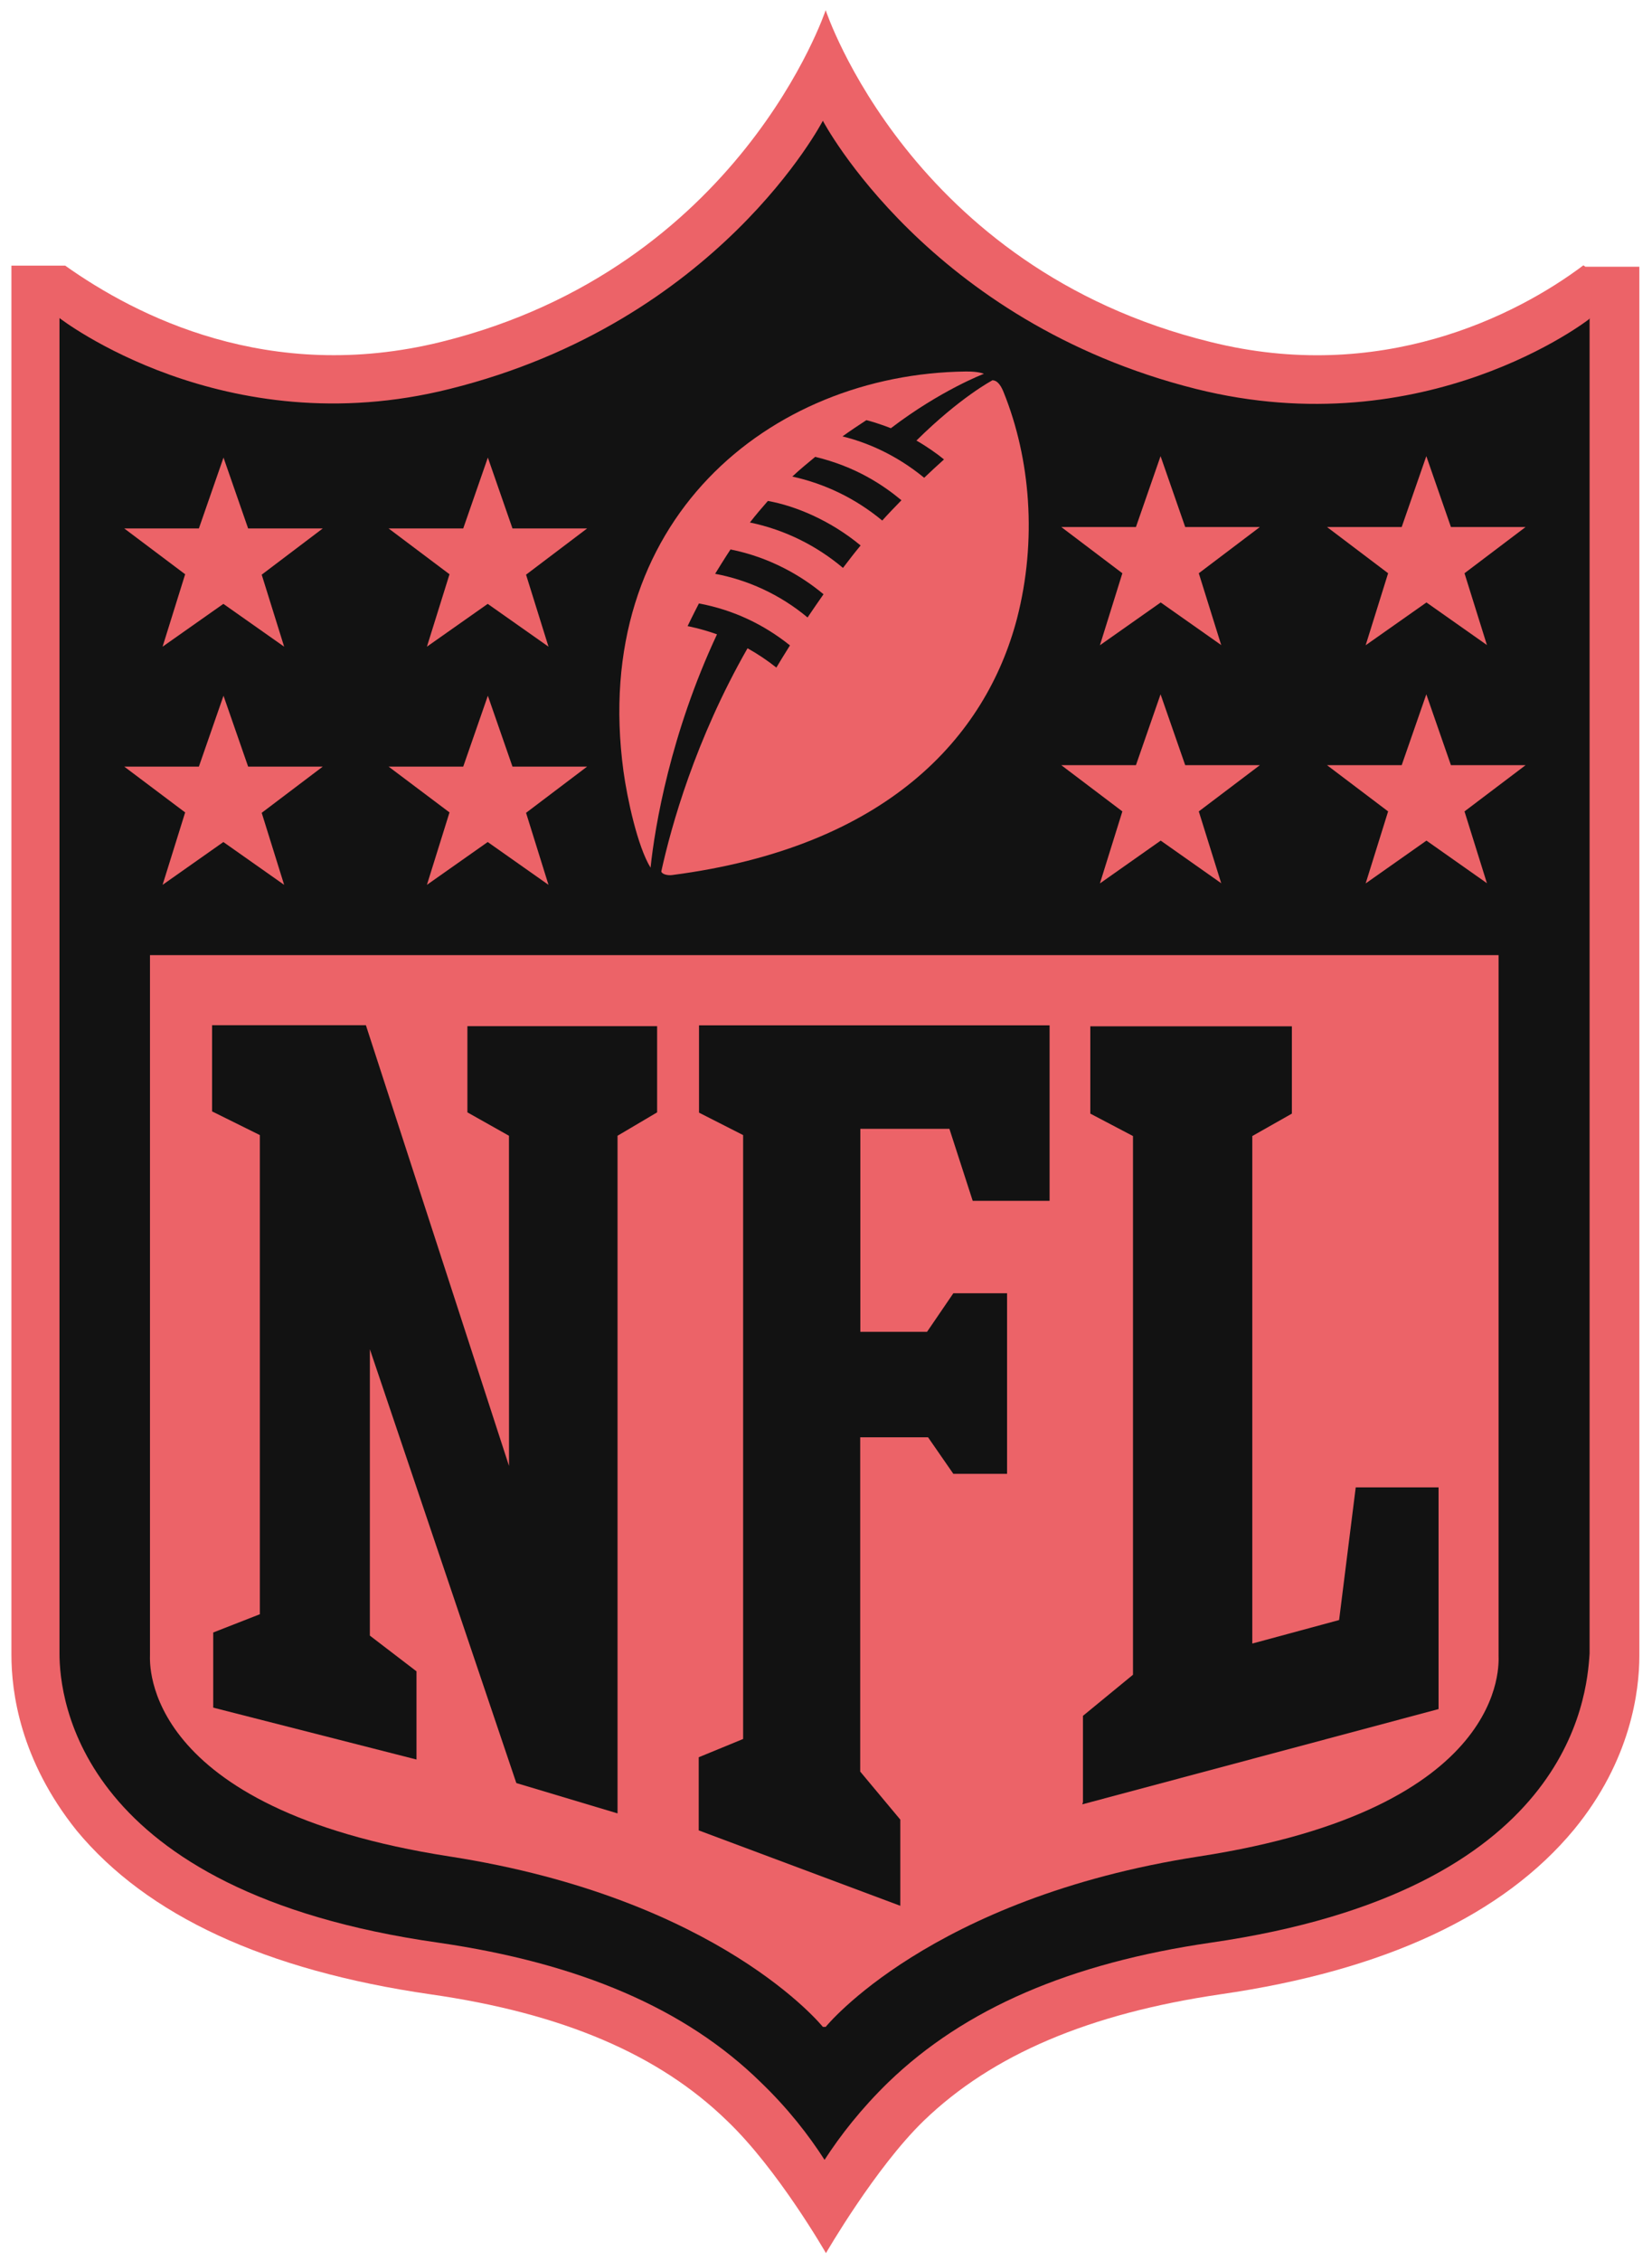
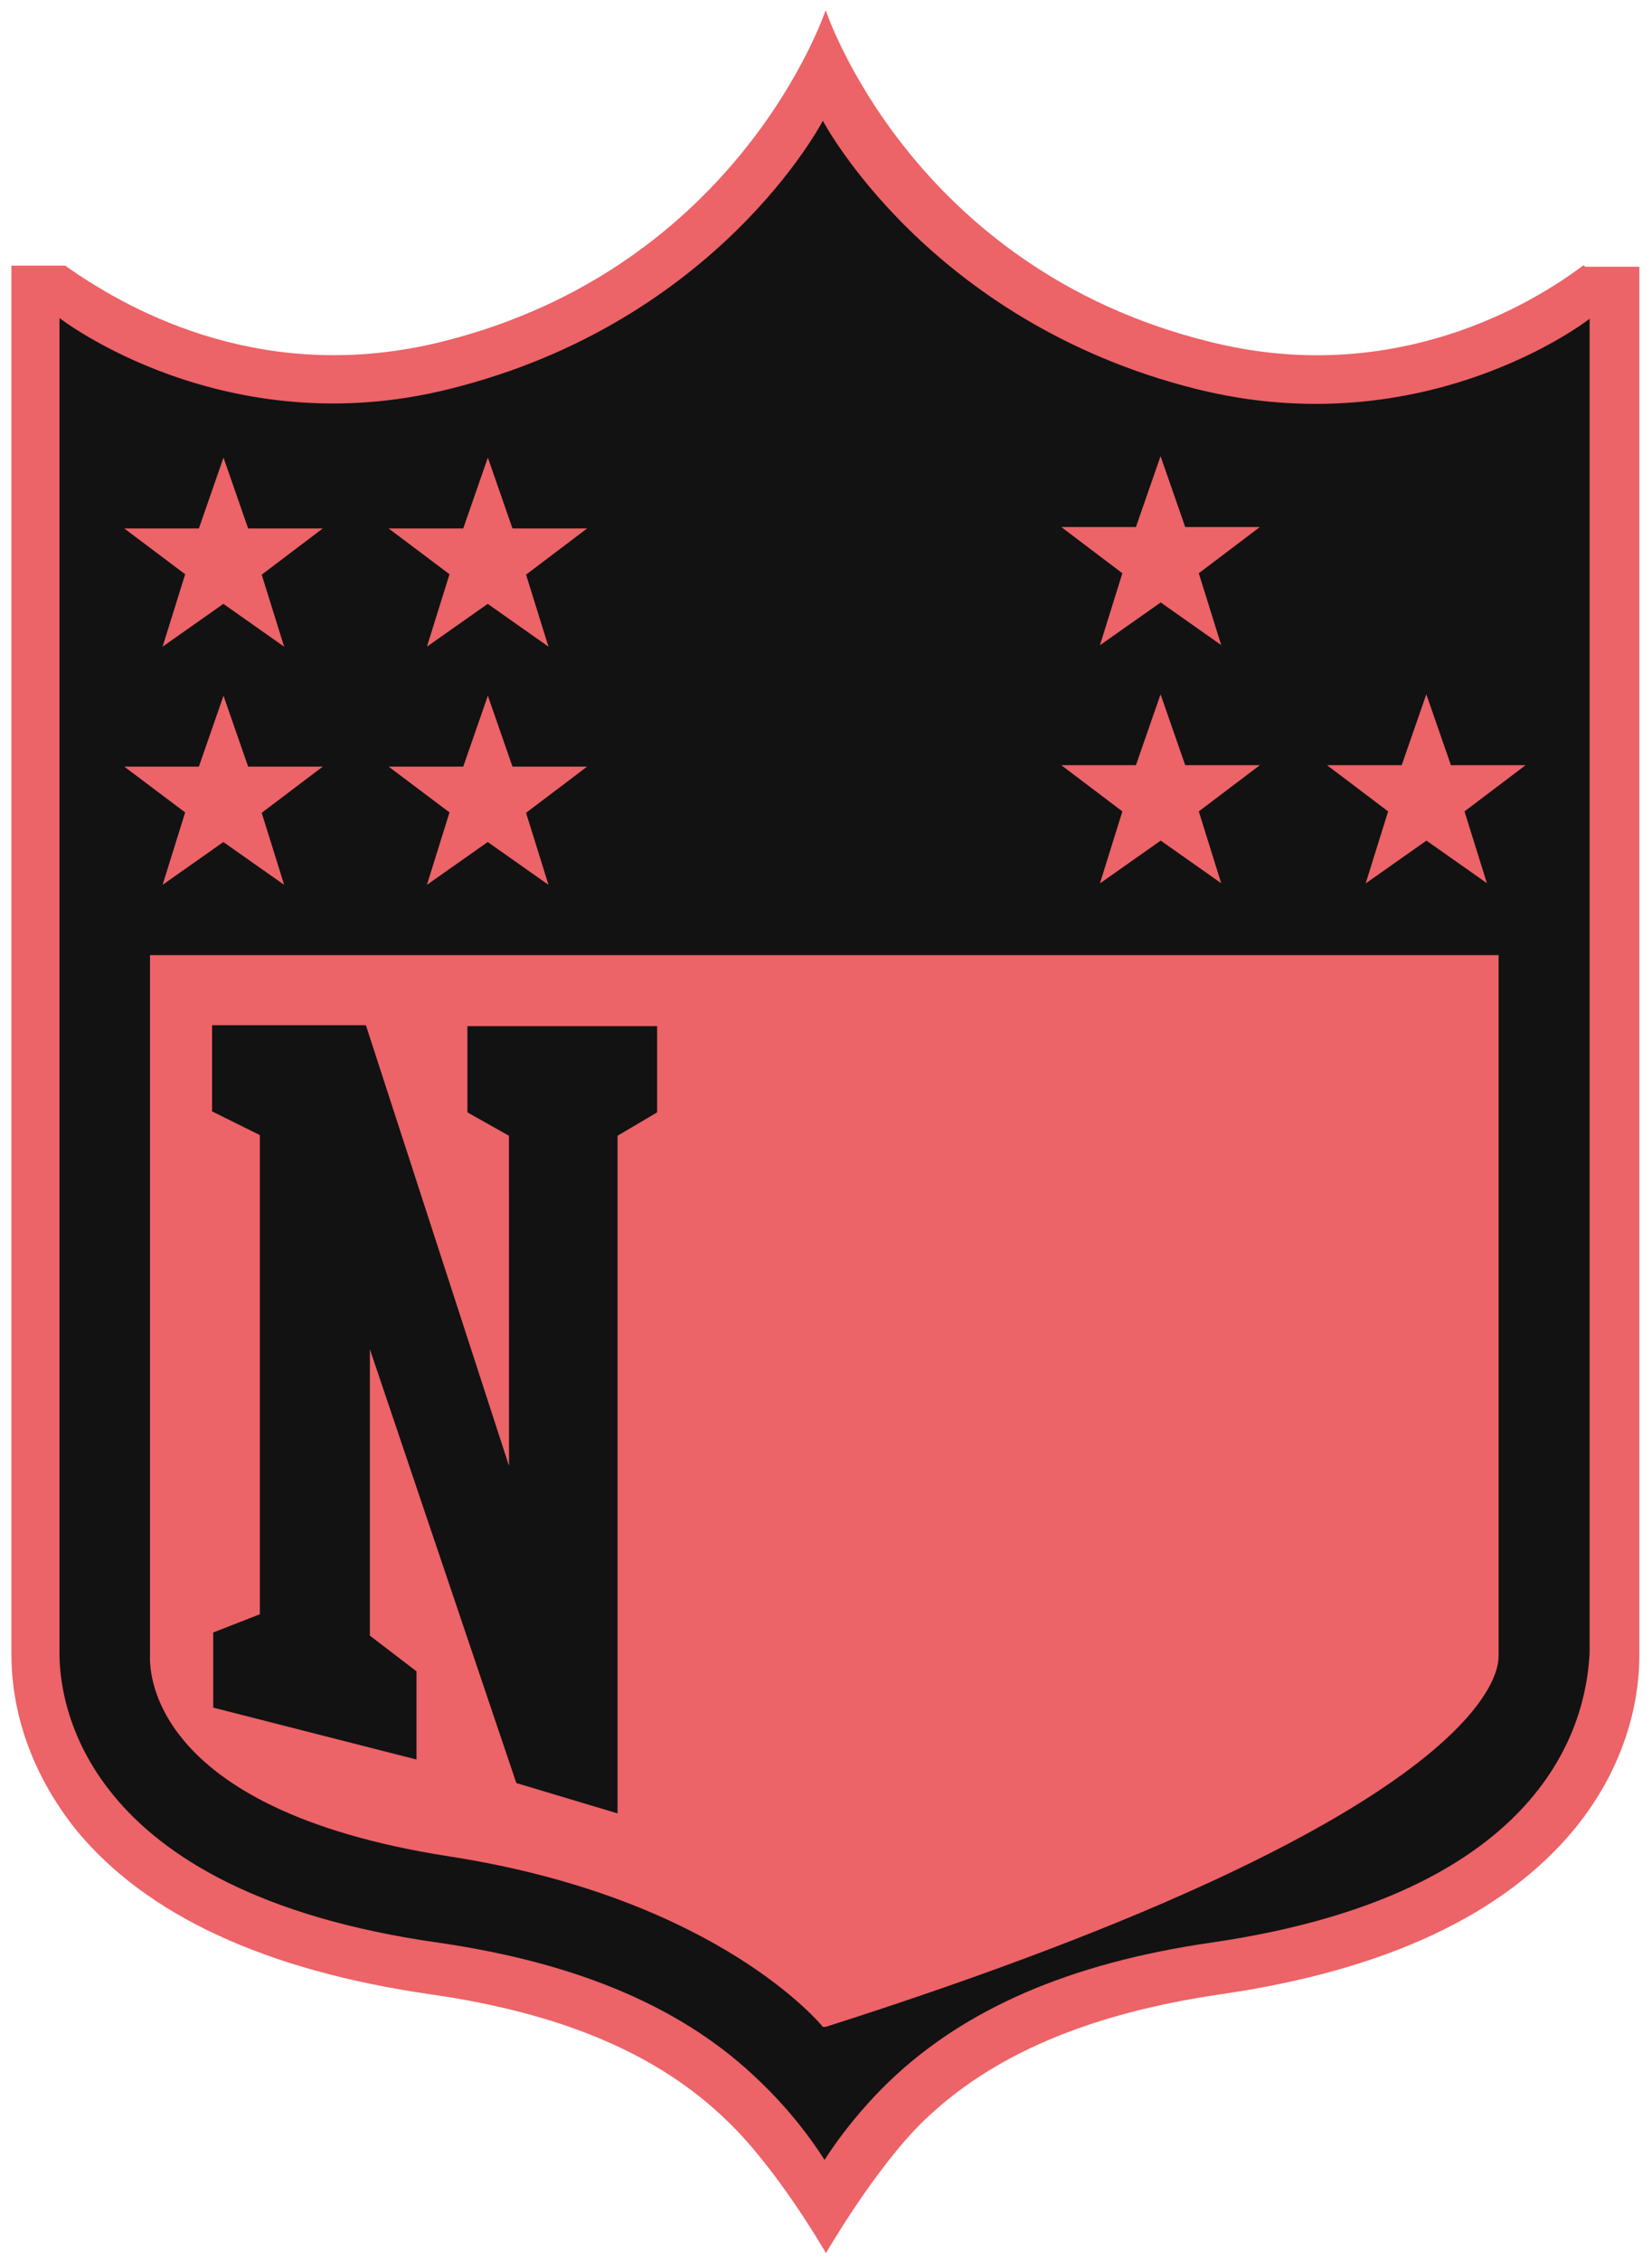
<svg xmlns="http://www.w3.org/2000/svg" width="106" height="145" viewBox="0 0 106 145" fill="none">
  <path d="M101.597 17.017C97.243 20.29 88.535 24.654 77.651 21.927C58.421 17.199 52.979 0.652 52.979 0.652C52.979 0.652 47.501 17.181 28.308 21.927C17.26 24.654 8.715 20.254 4.18 17.035H0.733V106.136C0.733 108.5 1.278 112.864 4.924 117.41C9.441 122.865 17.06 126.374 27.6 127.902C36.126 129.12 42.294 131.775 46.648 136.012C49.913 139.121 52.997 144.504 52.997 144.504C52.997 144.504 56.172 139.012 59.274 136.012C63.664 131.775 69.886 129.138 78.322 127.902C88.88 126.373 96.463 122.81 100.998 117.337C104.644 112.9 105.188 108.445 105.188 106.209V17.108H101.724" fill="#EC6368" />
  <path d="M101.959 20.472C101.959 20.472 91.492 28.637 76.744 24.945C59.564 20.636 52.798 7.744 52.798 7.744C52.798 7.744 46.122 20.654 28.852 24.945C14.339 28.582 3.817 20.399 3.817 20.399V106.045C3.819 108.954 5.033 121.319 28.126 124.592C37.215 125.911 43.999 128.829 48.807 133.539C50.563 135.226 51.891 136.939 52.907 138.521C53.928 136.945 55.265 135.23 57.006 133.539C61.886 128.829 68.671 125.902 77.687 124.592C100.726 121.265 101.814 108.9 101.996 106.045V20.399" fill="#121212" />
-   <path d="M52.98 129.993C52.98 129.993 59.655 121.738 76.925 119.064C96.88 115.991 96.155 106.645 96.155 106.172V61.258H9.623V106.172C9.623 106.645 9.035 115.991 28.852 119.064C46.195 121.756 52.798 129.993 52.798 129.993" fill="#EC6368" />
+   <path d="M52.98 129.993C96.88 115.991 96.155 106.645 96.155 106.172V61.258H9.623V106.172C9.623 106.645 9.035 115.991 28.852 119.064C46.195 121.756 52.798 129.993 52.798 129.993" fill="#EC6368" />
  <path d="M32.661 94.116L32.658 72.841L29.991 71.341V65.813H42.164V71.341L39.624 72.841V116.301L33.13 114.355L23.733 86.534L23.731 104.899L26.724 107.19V112.846L13.681 109.518V104.699L16.674 103.528V72.798L13.608 71.279V65.751H23.477L32.693 94.118" fill="#121212" />
-   <path d="M55.156 113.573L57.768 116.701V122.228L44.834 117.392V112.7L47.682 111.529V72.798L44.852 71.359V65.759H67.347V77.014H62.413L60.918 72.396H55.203V85.415H59.484L61.172 82.942H64.618V94.525H61.172L59.548 92.18H55.194V113.637" fill="#121212" />
-   <path d="M69.487 115.573V110.045L72.698 107.409V72.86L69.959 71.421V65.821H82.893V71.421L80.353 72.86V105.408L85.923 103.901L86.99 95.391H92.305V109.611L69.447 115.72" fill="#121212" />
  <path d="M11.89 52.112L7.972 49.166H12.761L14.341 44.62L15.921 49.166H20.71L16.792 52.13L18.232 56.749L14.332 54.003L10.432 56.749L11.872 52.13" fill="#EC6368" />
  <path d="M28.852 52.112L24.934 49.166H29.723L31.303 44.62L32.883 49.166H37.672L33.754 52.13L35.194 56.749L31.294 54.003L27.393 56.749L28.834 52.13" fill="#EC6368" />
  <path d="M11.89 36.837L7.972 33.892H12.761L14.341 29.346L15.921 33.892H20.71L16.792 36.856L18.232 41.474L14.332 38.729L10.432 41.474L11.872 36.856" fill="#EC6368" />
  <path d="M28.852 36.837L24.934 33.892H29.723L31.303 29.346L32.883 33.892H37.672L33.754 36.856L35.194 41.474L31.294 38.729L27.393 41.474L28.834 36.856" fill="#EC6368" />
  <path d="M95.428 56.658L91.528 53.912L87.627 56.658L89.068 52.039L85.149 49.075H89.939L91.519 44.529L93.099 49.075H97.888L93.969 52.039L95.412 56.658" fill="#EC6368" />
  <path d="M78.376 56.658L74.476 53.912L70.576 56.658L72.016 52.039L68.098 49.075H72.887L74.467 44.529L76.049 49.075H80.838L76.92 52.039L78.362 56.658" fill="#EC6368" />
-   <path d="M95.428 41.383L91.528 38.638L87.627 41.383L89.068 36.765L85.149 33.801H89.939L91.519 29.255L93.099 33.801H97.888L93.969 36.765L95.412 41.383" fill="#EC6368" />
  <path d="M78.376 41.383L74.476 38.638L70.576 41.383L72.016 36.765L68.098 33.801H72.887L74.467 29.255L76.049 33.801H80.838L76.92 36.765L78.362 41.383" fill="#EC6368" />
-   <path d="M56.607 33.383C54.864 31.942 52.907 31.019 50.839 30.564C51.341 30.088 51.856 29.679 52.308 29.3C54.902 29.926 56.644 31.091 57.841 32.083C57.416 32.519 57.005 32.944 56.614 33.379L56.607 33.383ZM54.086 36.419C52.424 35.021 50.403 33.983 48.117 33.51C48.468 33.057 48.877 32.575 49.271 32.128C51.02 32.439 53.262 33.363 55.221 34.983C54.822 35.463 54.449 35.95 54.097 36.414L54.086 36.419ZM51.818 39.602C50.026 38.105 47.936 37.183 45.886 36.801C45.886 36.801 46.516 35.772 46.873 35.239C49.376 35.737 51.408 36.912 52.841 38.112C52.475 38.636 52.128 39.138 51.818 39.6V39.602ZM63.664 24.4C63.664 24.4 61.632 25.46 58.802 28.255C59.441 28.617 60.159 29.122 60.571 29.466C60.143 29.846 59.706 30.257 59.299 30.642C57.449 29.12 55.544 28.351 54.057 27.988C54.55 27.633 55.074 27.284 55.591 26.946C56.39 27.149 57.162 27.464 57.162 27.464C60.355 25.027 63.131 23.973 63.131 23.973C63.131 23.973 62.81 23.815 61.955 23.826C49.384 23.989 37.828 33.391 40.005 49.465C40.239 51.173 40.901 54.284 41.743 55.648C42.022 52.975 43.027 47.047 46.006 40.683C44.97 40.31 44.119 40.157 44.119 40.157C44.424 39.517 44.847 38.701 44.847 38.701C47.06 39.117 49.001 40.043 50.688 41.392C50.283 42.048 50.01 42.476 49.815 42.814C49.224 42.347 48.625 41.945 47.965 41.577C44.609 47.451 43.067 52.997 42.432 55.888C42.467 56.067 42.831 56.159 43.125 56.121C56.894 54.333 63.261 47.283 65.257 39.664C66.547 34.664 66.124 29.427 64.397 25.154C64.276 24.854 64.04 24.356 63.639 24.392" fill="#EC6368" />
</svg>